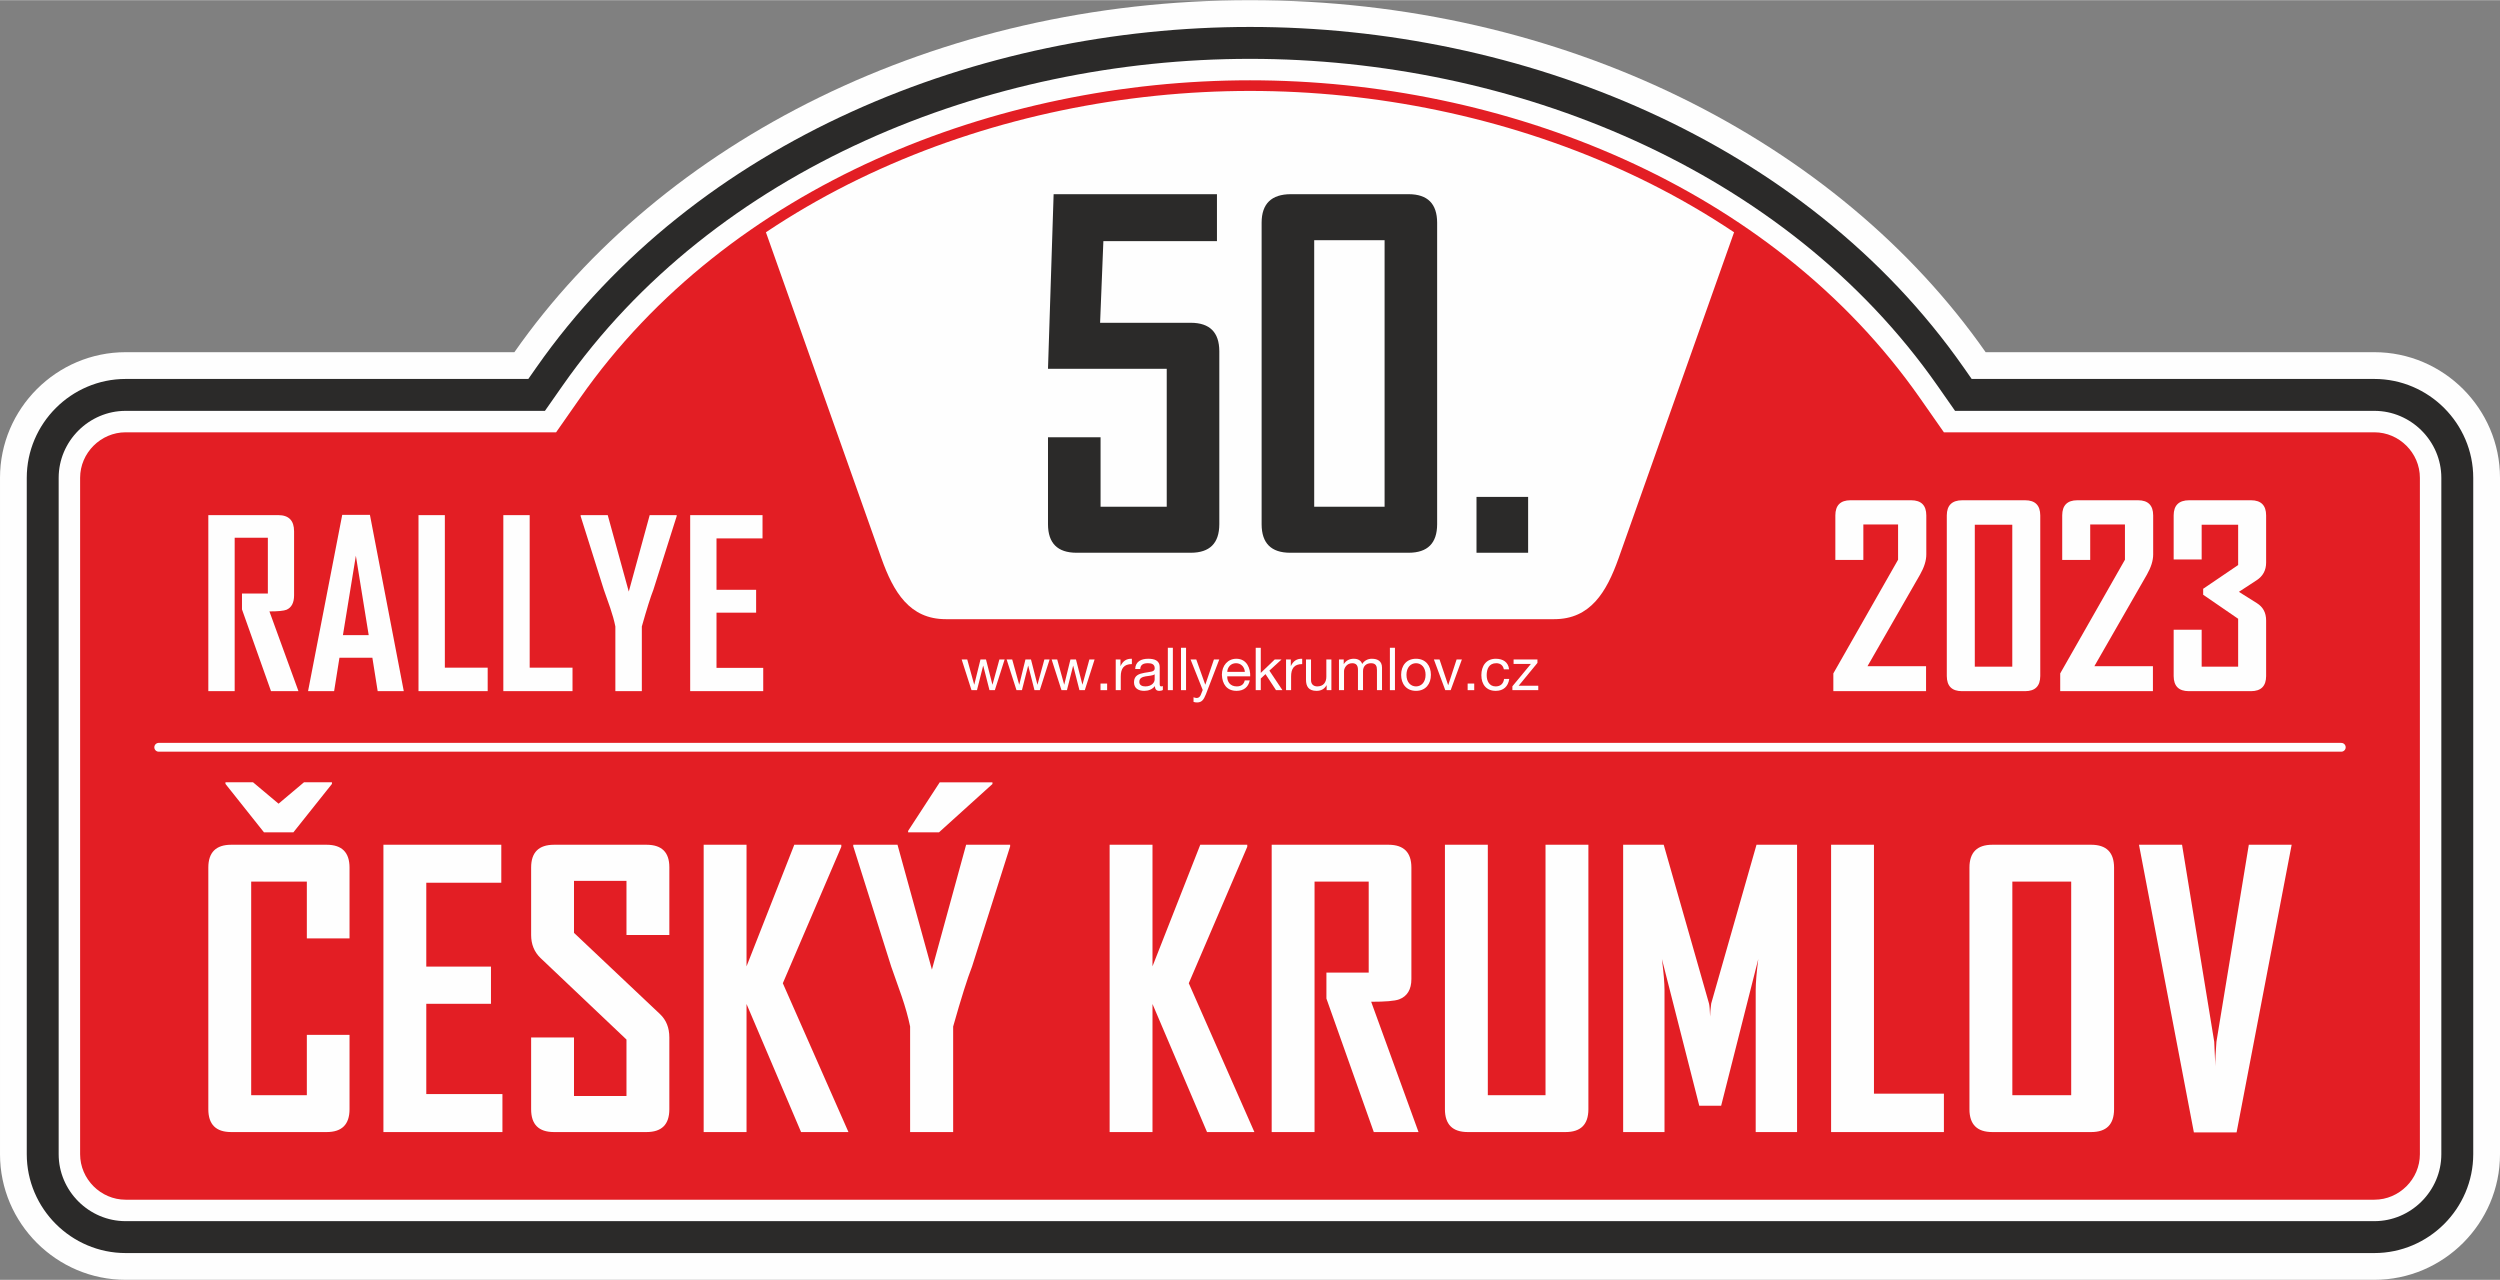
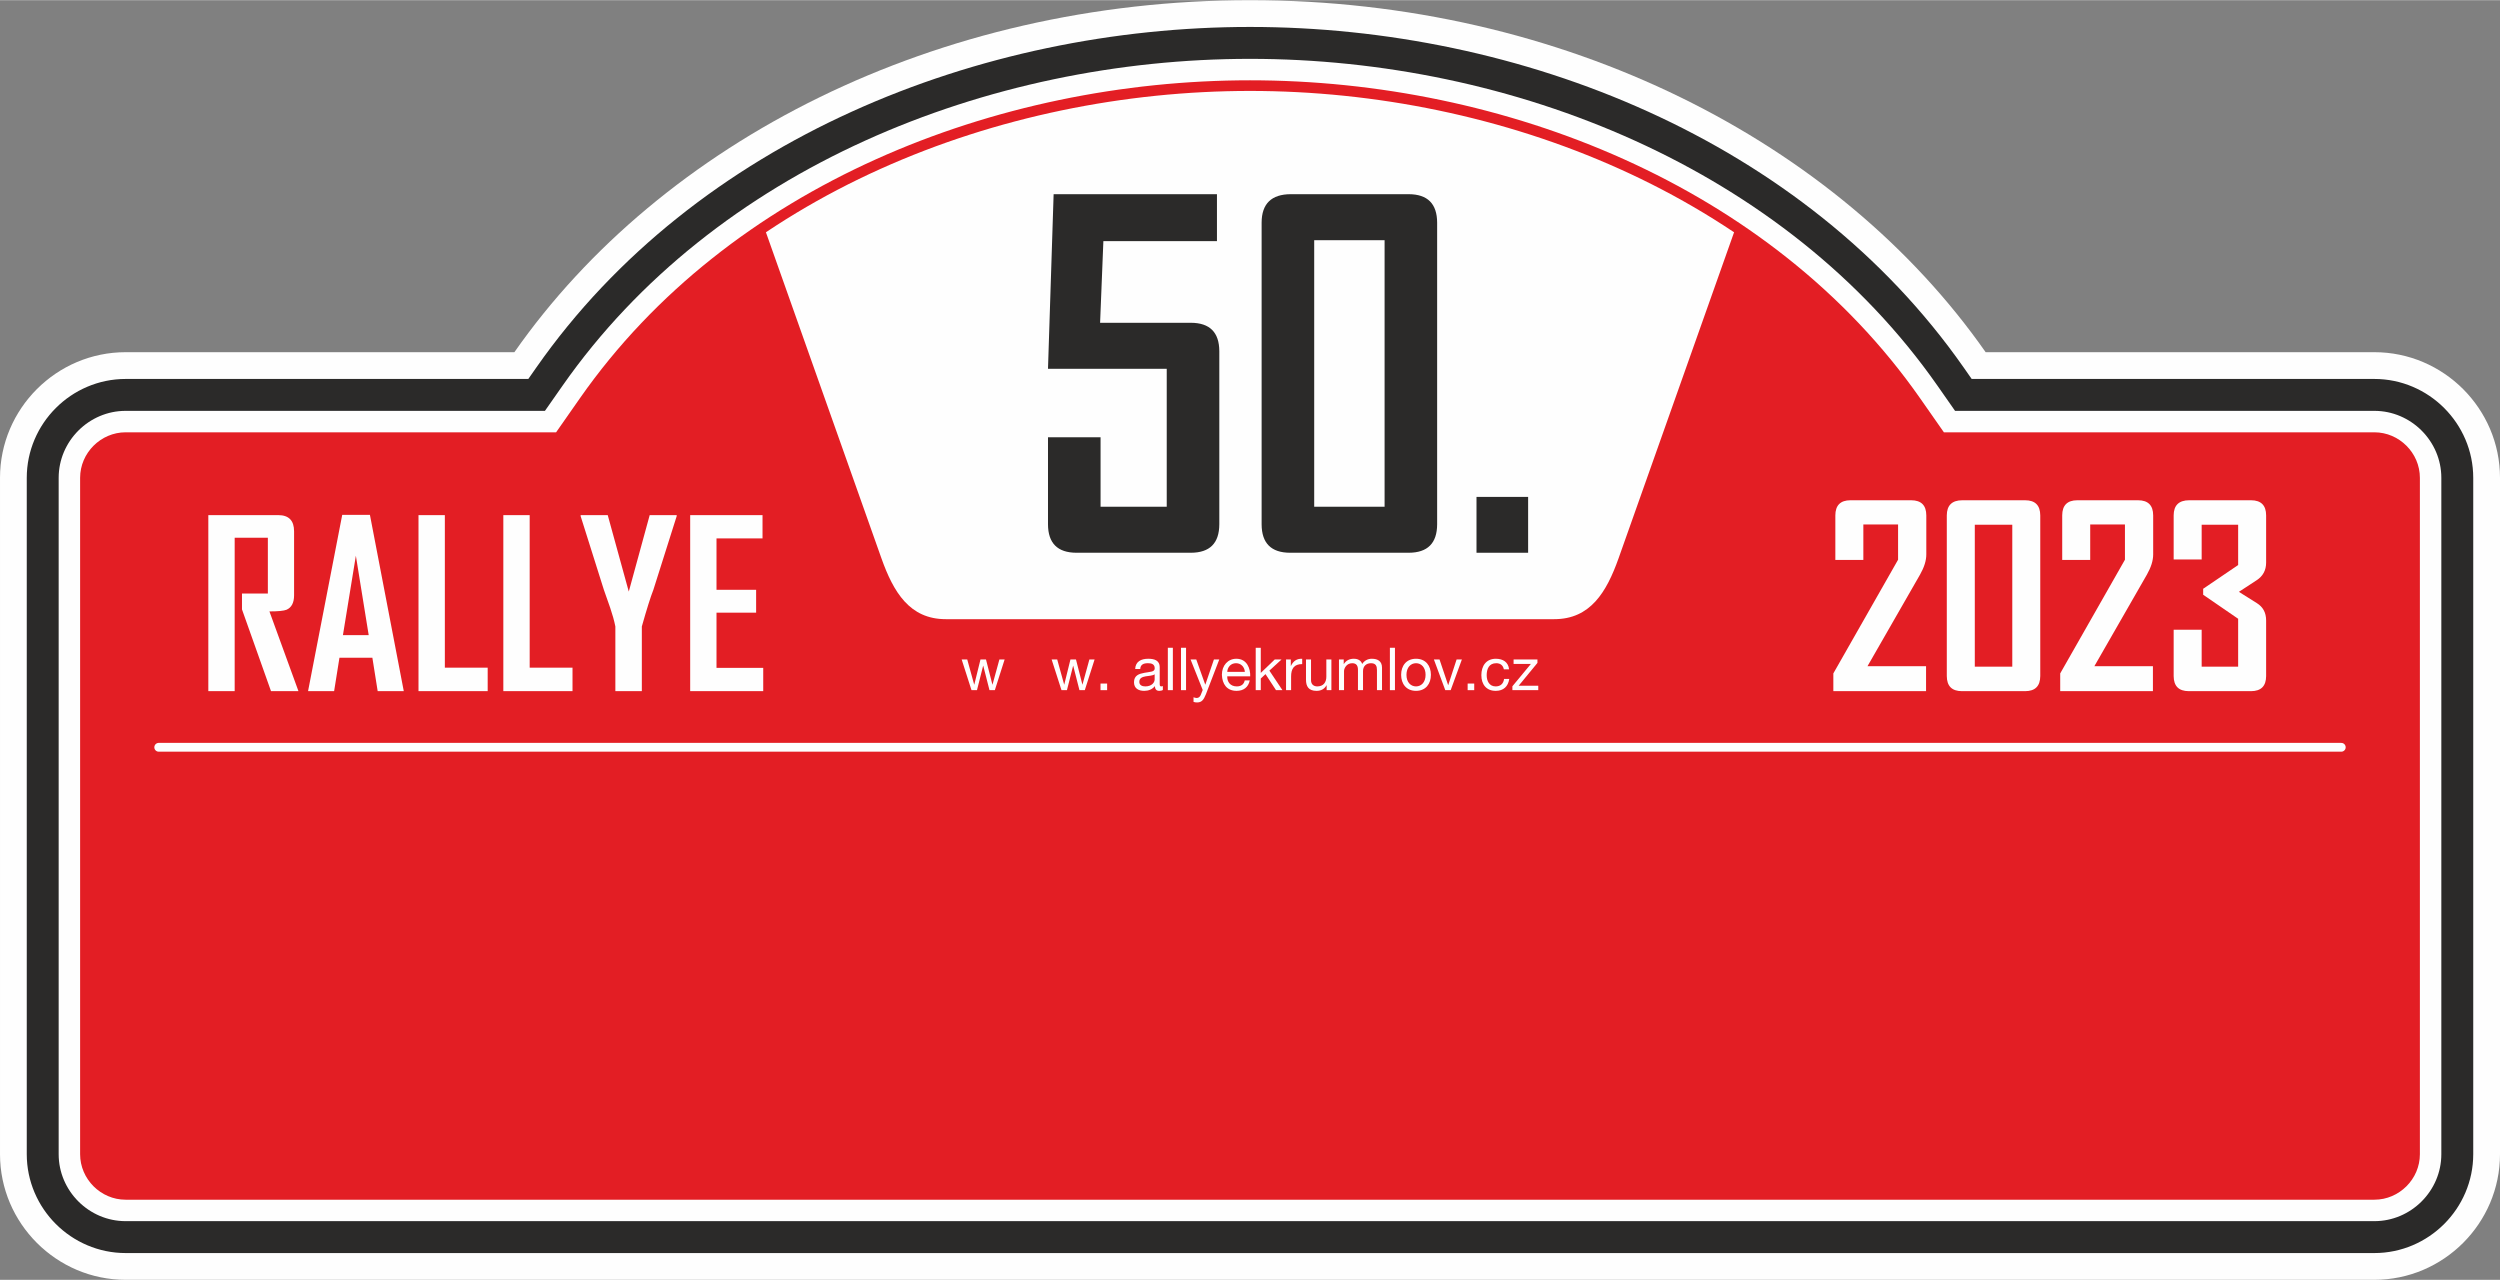
<svg xmlns="http://www.w3.org/2000/svg" width="1e3px" height="512px" clip-rule="evenodd" fill-rule="evenodd" image-rendering="optimizeQuality" shape-rendering="geometricPrecision" text-rendering="geometricPrecision" version="1.1" viewBox="0 0 999.05 511.37" xml:space="preserve">
  <rect x="0" y="0" width="999.05" height="511.37" fill="#808080" stroke="none" />
  <defs>
    <style type="text/css">
   
    .str2 {stroke:#FEFEFE;stroke-width:3.52;stroke-linecap:round;stroke-miterlimit:22.926}
    .str0 {stroke:#2B2A29;stroke-width:12.75;stroke-miterlimit:22.926}
    .str1 {stroke:#E31E24;stroke-width:4.25;stroke-miterlimit:22.926}
    .fil4 {fill:none;fill-rule:nonzero}
    .fil2 {fill:#FEFEFE}
    .fil1 {fill:#E31E24}
    .fil0 {fill:#FEFEFE;fill-rule:nonzero}
    .fil3 {fill:#2B2A29;fill-rule:nonzero}
   
  </style>
  </defs>
  <path class="fil0" d="m50.21 140.67h155.35c58.81-84.11 168.43-140.67 293.97-140.67 125.53 0 235.15 56.56 293.97 140.67h155.34c27.62 0 50.21 22.59 50.21 50.21v270.29c0 27.61-22.59 50.2-50.21 50.2h-898.63c-27.62 0-50.21-22.59-50.21-50.2v-270.29c0-27.62 22.59-50.21 50.21-50.21z" />
  <path class="fil1" d="m50.21 174.81c-8.77 0-16.07 7.3-16.07 16.07v270.29c0 8.77 7.3 16.06 16.07 16.06h898.63c8.77 0 16.07-7.29 16.07-16.06v-270.29c0-8.77-7.3-16.07-16.07-16.07h-173.13l-10.2-14.57c-59.06-84.48-165.37-126.1-265.98-126.1-100.62 0-206.93 41.62-266 126.1l-10.19 14.57h-173.13z" />
  <path class="fil2" d="m693.7 90.7c-56.64-37.83-126.69-56.56-194.17-56.56-67.49 0-137.54 18.73-194.18 56.56l46.87 132.29c4.82 13.59 11.3 24.37 25.72 24.37h243.17c14.42 0 20.9-10.78 25.72-24.37l46.87-132.29z" />
  <polygon class="fil0" points="401.47 263.46 399.38 263.46 396.63 273.5 396.58 273.5 394.02 263.46 391.82 263.46 389.35 273.5 389.3 273.5 386.53 263.46 384.3 263.46 388.23 275.73 390.42 275.73 392.88 265.98 392.93 265.98 395.42 275.73 397.56 275.73" />
-   <polygon class="fil0" points="419.45 263.46 417.36 263.46 414.61 273.5 414.56 273.5 412 263.46 409.79 263.46 407.33 273.5 407.28 273.5 404.5 263.46 402.27 263.46 406.21 275.73 408.39 275.73 410.86 265.98 410.91 265.98 413.4 275.73 415.53 275.73" />
  <polygon class="fil0" points="437.42 263.46 435.34 263.46 432.58 273.5 432.54 273.5 429.98 263.46 427.77 263.46 425.3 273.5 425.26 273.5 422.48 263.46 420.25 263.46 424.19 275.73 426.37 275.73 428.84 265.98 428.88 265.98 431.37 275.73 433.51 275.73" />
  <polygon class="fil0" points="439.79 275.73 442.43 275.73 442.43 273.09 439.79 273.09" />
-   <path class="fil0" d="m445.87 275.73h2.01v-5.46c0-3.13 1.19-4.96 4.44-4.96v-2.13c-2.19-0.07-3.54 0.88-4.51 2.87h-0.05v-2.59h-1.89v12.27z" />
  <path class="fil0" d="m464.7 274.11c-0.22 0.07-0.43 0.12-0.62 0.12-0.64 0-0.64-0.42-0.64-1.37v-6.31c0-2.87-2.4-3.37-4.6-3.37-2.75 0-5.08 1.07-5.2 4.1h2.02c0.09-1.8 1.35-2.32 3.06-2.32 1.26 0 2.73 0.26 2.73 2.04 0 1.54-1.92 1.35-4.13 1.8-2.09 0.38-4.15 1-4.15 3.77 0 2.47 1.83 3.44 4.06 3.44 1.7 0 3.2-0.57 4.31-1.9 0 1.33 0.67 1.9 1.71 1.9 0.59 0 1.09-0.12 1.45-0.33v-1.57zm-3.28-2.65c0 1.14-1.09 2.77-3.74 2.77-1.24 0-2.38-0.47-2.38-1.8 0-3.01 4.56-1.87 6.12-3.04v2.07z" />
  <polygon class="fil0" points="466.69 275.73 468.7 275.73 468.7 258.79 466.69 258.79" />
  <polygon class="fil0" points="471.95 275.73 473.97 275.73 473.97 258.79 471.95 258.79" />
  <path class="fil0" d="m487.25 263.46h-2.14l-3.43 10.04h-0.05l-3.58-10.04h-2.28l4.86 12.2-0.83 2.08c-0.38 0.74-0.83 1.12-1.66 1.12-0.4 0-0.8-0.17-1.18-0.29v1.85c0.45 0.17 0.92 0.22 1.4 0.22 1.8 0 2.6-0.91 3.55-3.28l5.34-13.9z" />
  <path class="fil0" d="m490.43 268.42c0.12-1.9 1.42-3.46 3.51-3.46 2.01 0 3.41 1.54 3.53 3.46h-7.04zm6.99 3.42c-0.35 1.61-1.49 2.39-3.17 2.39-2.68 0-3.89-1.9-3.82-4.03h9.18c0.11-2.96-1.21-7.02-5.55-7.02-3.35 0-5.77 2.68-5.77 6.38 0.12 3.72 1.97 6.45 5.88 6.45 2.78 0 4.7-1.45 5.25-4.17h-2z" />
  <polygon class="fil0" points="501.81 275.73 503.83 275.73 503.83 271.08 505.72 269.32 509.92 275.73 512.48 275.73 507.27 267.92 512.13 263.46 509.42 263.46 503.83 268.83 503.83 258.79 501.81 258.79" />
  <path class="fil0" d="m513.93 275.73h2.02v-5.46c0-3.13 1.18-4.96 4.43-4.96v-2.13c-2.18-0.07-3.53 0.88-4.51 2.87h-0.04v-2.59h-1.9v12.27z" />
  <path class="fil0" d="m532.05 263.46h-2.02v6.93c0 2.21-1.18 3.84-3.63 3.84-1.54 0-2.49-0.95-2.49-2.46v-8.31h-2.01v8.07c0 2.63 0.99 4.48 4.22 4.48 1.78 0 3.13-0.71 3.98-2.23h0.05v1.95h1.9v-12.27z" />
  <path class="fil0" d="m535.08 275.73h2.02v-7.64c0-0.95 0.9-3.13 3.27-3.13 1.81 0 2.3 1.14 2.3 2.73v8.04h2.02v-7.64c0-1.9 1.23-3.13 3.2-3.13s2.37 1.21 2.37 2.73v8.04h2.02v-8.99c0-2.54-1.64-3.56-4.08-3.56-1.59 0-3.01 0.76-3.84 2.09-0.5-1.52-1.85-2.09-3.37-2.09-1.73 0-3.04 0.69-3.96 2.09h-0.05v-1.81h-1.9v12.27z" />
  <polygon class="fil0" points="555.43 275.73 557.45 275.73 557.45 258.79 555.43 258.79" />
  <path class="fil0" d="m562.05 269.61c0-2.97 1.71-4.65 3.82-4.65s3.82 1.68 3.82 4.65c0 2.96-1.71 4.62-3.82 4.62s-3.82-1.66-3.82-4.62zm-2.13 0c0 3.58 2.06 6.4 5.95 6.4s5.95-2.82 5.95-6.4c0-3.61-2.06-6.43-5.95-6.43s-5.95 2.82-5.95 6.43z" />
  <polygon class="fil0" points="584.2 263.46 582.09 263.46 578.75 273.69 578.7 273.69 575.26 263.46 573.01 263.46 577.56 275.73 579.72 275.73" />
  <polygon class="fil0" points="586.5 275.73 589.13 275.73 589.13 273.09 586.5 273.09" />
  <path class="fil0" d="m603.06 267.4c-0.31-2.92-2.49-4.22-5.29-4.22-3.89 0-5.79 2.89-5.79 6.57s1.99 6.26 5.74 6.26c3.11 0 4.96-1.75 5.41-4.77h-2.07c-0.26 1.88-1.4 2.99-3.36 2.99-2.57 0-3.59-2.2-3.59-4.48 0-2.47 0.91-4.79 3.82-4.79 1.69 0 2.73 0.9 3.04 2.44h2.09z" />
  <polygon class="fil0" points="604.38 275.73 614.72 275.73 614.72 273.95 606.9 273.95 614.39 264.84 614.39 263.46 604.86 263.46 604.86 265.24 611.78 265.24 604.38 274.18" />
  <path class="fil3" d="m487.26 209.47c-0.03 7.54-3.81 11.32-11.35 11.35h-45.76c-7.53-0.03-11.32-3.81-11.35-11.35v-34.79h21.01v27.76h26.44v-55.14h-47.45l2.25-69.77h65.27v18.76h-45.39l-1.31 32.63h36.29c7.54 0.03 11.32 3.81 11.35 11.35v69.2z" />
  <path class="fil3" d="m574.31 209.47c-0.03 7.54-3.81 11.32-11.34 11.35h-47.45c-7.54-0.03-11.32-3.81-11.35-11.35v-120.59c0.03-7.53 3.91-11.32 11.63-11.35h47.17c7.53 0.03 11.31 3.82 11.34 11.35v120.59zm-21-7.03v-106.53h-28.13v106.53h28.13z" />
  <polygon class="fil3" points="610.67 220.82 590.04 220.82 590.04 198.5 610.67 198.5" />
  <path class="fil0" d="m119.27 276.13h-10.97l-11.6-32.68v-6.34h10.34v-22.3h-13.26v61.32h-10.53v-70.35h27.93c4.23 0 6.34 2.16 6.34 6.47v25.58c0 2.96-1.01 4.88-3.01 5.76-1.09 0.44-3.36 0.67-6.84 0.67l11.6 31.87zm42.09 0h-10.43l-2.12-13.35h-13.16l-2.13 13.35h-10.38v-0.18l13.62-70.27h11.07l13.53 70.45zm-14.02-22.39-5.13-31.73-5.17 31.73h10.3zm47.55 22.39h-27.65v-70.35h10.53v60.96h17.12v9.39zm33.9 0h-27.65v-70.35h10.53v60.96h17.12v9.39zm41.63-69.95-9.3 29.39c-1.15 2.92-2.68 7.82-4.63 14.71v25.85h-10.58v-25.85c-0.47-2.34-1.16-4.8-2.05-7.41-1.6-4.47-2.45-6.9-2.56-7.3l-9.27-29.39c-0.03-0.04-0.03-0.16 0-0.4h10.83l8.41 30.56 8.36-30.56h10.79v0.4zm34.58 69.95h-29.19v-70.35h28.91v9.3h-18.39v20.54h15.83v9.13h-15.83v22.08h18.67v9.3z" />
  <path class="fil0" d="m769.79 221.52c0 2.42-0.83 5.08-2.49 8.01l-21.01 36.62h23.4v9.98h-37.05v-7.09l25.87-45.44v-14.08h-13.88v14.18h-11.19v-17.82c0.02-4.01 2.03-6.03 6.04-6.04h24.27c4.01 0.01 6.03 2.03 6.04 6.04v15.64z" />
  <path class="fil0" d="m815.33 270.09c-0.02 4.01-2.03 6.03-6.04 6.04h-25.27c-4.01-0.01-6.02-2.03-6.04-6.04v-64.21c0.02-4.01 2.08-6.03 6.19-6.04h25.12c4.01 0.01 6.02 2.03 6.04 6.04v64.21zm-11.18-3.74v-56.73h-14.98v56.73h14.98z" />
  <path class="fil0" d="m860.45 221.52c0 2.42-0.83 5.08-2.49 8.01l-21.01 36.62h23.4v9.98h-37.05v-7.09l25.87-45.44v-14.08h-13.88v14.18h-11.19v-17.82c0.02-4.01 2.03-6.03 6.04-6.04h24.27c4.01 0.01 6.03 2.03 6.04 6.04v15.64z" />
  <path class="fil0" d="m905.59 270.09c-0.01 4.01-2.03 6.03-6.04 6.04h-24.86c-4.02-0.01-6.03-2.03-6.05-6.04v-18.52h11.19v14.78h14.58v-19.15l-13.98-9.6v-2.38l13.98-9.49v-16.11h-14.58v13.88h-11.19v-17.62c0.02-4.01 2.08-6.03 6.2-6.04h24.71c4.01 0.01 6.03 2.03 6.04 6.04v18.87c0 3.05-1.26 5.41-3.81 7.07l-7.07 4.62 7.17 4.51c2.48 1.54 3.71 3.84 3.71 6.92v22.22z" />
  <path class="fil4 str0" d="m50.21 157.74c-18.19 0-33.14 14.95-33.14 33.14v270.29c0 18.19 14.95 33.13 33.14 33.13h898.63c18.19 0 33.14-14.94 33.14-33.13v-270.29c0-18.19-14.95-33.14-33.14-33.14h-164.24l-5.09-7.29c-62.31-89.1-173.73-133.38-279.98-133.38-106.26 0-217.68 44.28-279.98 133.38l-5.1 7.29h-164.24z" />
  <path class="fil4 str1" d="m50.21 174.81c-8.77 0-16.07 7.3-16.07 16.07v270.29c0 8.77 7.3 16.06 16.07 16.06h898.63c8.77 0 16.07-7.29 16.07-16.06v-270.29c0-8.77-7.3-16.07-16.07-16.07h-173.13l-10.19-14.58c-59.07-84.47-165.38-126.09-265.99-126.09-100.62 0-206.93 41.62-266 126.09l-10.19 14.58h-173.13z" />
-   <path class="fil0" d="m139.68 443.23c-0.01 6.05-3.05 9.08-9.09 9.09h-38.25c-6.04-0.01-9.08-3.04-9.09-9.09v-96.62c0.01-6.05 3.05-9.08 9.09-9.1h38.25c6.04 0.02 9.08 3.05 9.09 9.1v28.32h-17.06v-22.69h-22.24v85.36h22.24v-24.12h17.06v29.75zm61.1 9.09h-47.56v-114.81h47.11v15.18h-29.98v33.51h25.85v14.88h-25.85v36.06h30.43v15.18zm66.7-9.09c0 6.05-3.03 9.08-9.09 9.09h-37.04c-6.07-0.01-9.1-3.04-9.1-9.09v-28.7h17.13v23.37h20.97v-22.55l-34.36-32.59c-2.49-2.41-3.74-5.46-3.74-9.19v-26.96c0-6.05 3.03-9.08 9.1-9.1h37.04c6.06 0.02 9.09 3 9.09 8.95v27.12h-17.13v-21.64h-20.97v20.78l34.36 32.45c2.49 2.35 3.74 5.46 3.74 9.32v28.74zm71.58 9.09h-18.94l-21.79-51.18v51.18h-17.13v-114.81h17.13v48.59l19.08-48.59h18.79v0.81l-23.37 54.53 26.23 59.47zm64.61-114.15-15.21 47.98c-1.86 4.75-4.38 12.74-7.56 23.99v42.18h-17.2v-42.18c-0.79-3.81-1.92-7.85-3.38-12.1-2.6-7.29-3.99-11.25-4.19-11.89l-15.13-47.98c-0.05-0.05-0.05-0.27 0-0.66h17.66l13.75 49.89 13.67-49.89h17.59v0.66zm-7.07-24.94-21.37 19.32h-12.33v-0.58l12.63-19.41h21.07v0.67zm104.68 139.09h-18.93l-21.79-51.18v51.18h-17.13v-114.81h17.13v48.59l19.09-48.59h18.78v0.81l-23.37 54.53 26.22 59.47zm65.59 0h-17.88l-18.93-53.36v-10.35h16.9v-36.37h-21.64v100.08h-17.13v-114.81h46.74c6.05 0.02 9.09 3.05 9.09 9.1v44.55c0 4.18-1.64 6.9-4.92 8.14-1.76 0.64-5.48 0.95-11.15 0.95l18.92 52.07zm67.88-9.09c-0.01 6.05-3.04 9.08-9.09 9.09h-39.14c-6.06-0.01-9.08-3.04-9.1-9.09v-105.72h17.14v100.09h23.06v-100.09h17.13v105.72zm83.39 9.09h-16.53v-56.64c0-2.99 0.34-7.14 1.03-12.48l-14.84 58.61h-8.74l-14.92-58.61c0.68 5.44 1.03 9.59 1.03 12.48v56.64h-16.53v-114.81h16.21l18.1 63.44c0.19 0.69 0.34 2.42 0.44 5.21 0-1.22 0.14-2.96 0.44-5.21l18.1-63.44h16.21v114.81zm58.68 0h-45.08v-114.81h17.13v99.48h27.95v15.33zm68-9.09c-0.02 6.05-3.05 9.08-9.1 9.09h-39.59c-6.05-0.01-9.08-3.04-9.1-9.09v-96.62c0.02-6.05 3.05-9.08 9.1-9.1h39.59c6.05 0.02 9.08 3.05 9.1 9.1v96.62zm-17.13-5.63v-85.36h-23.52v85.36h23.52zm88.1-100.09-22.01 114.96h-17.06l-21.94-114.96h17.21l12.86 78.72c0.1 2.25 0.24 5.53 0.44 9.83-0.05-2.25 0.1-5.52 0.44-9.83l12.94-78.72h17.12zm-783.14-24.31-15.41 19.35h-11.75l-15.39-19.35v-0.67h11l10.21 8.57 10.18-8.57h11.16v0.67z" />
  <line class="fil4 str2" x1="63.43" x2="935.62" y1="298.56" y2="298.56" />
</svg>